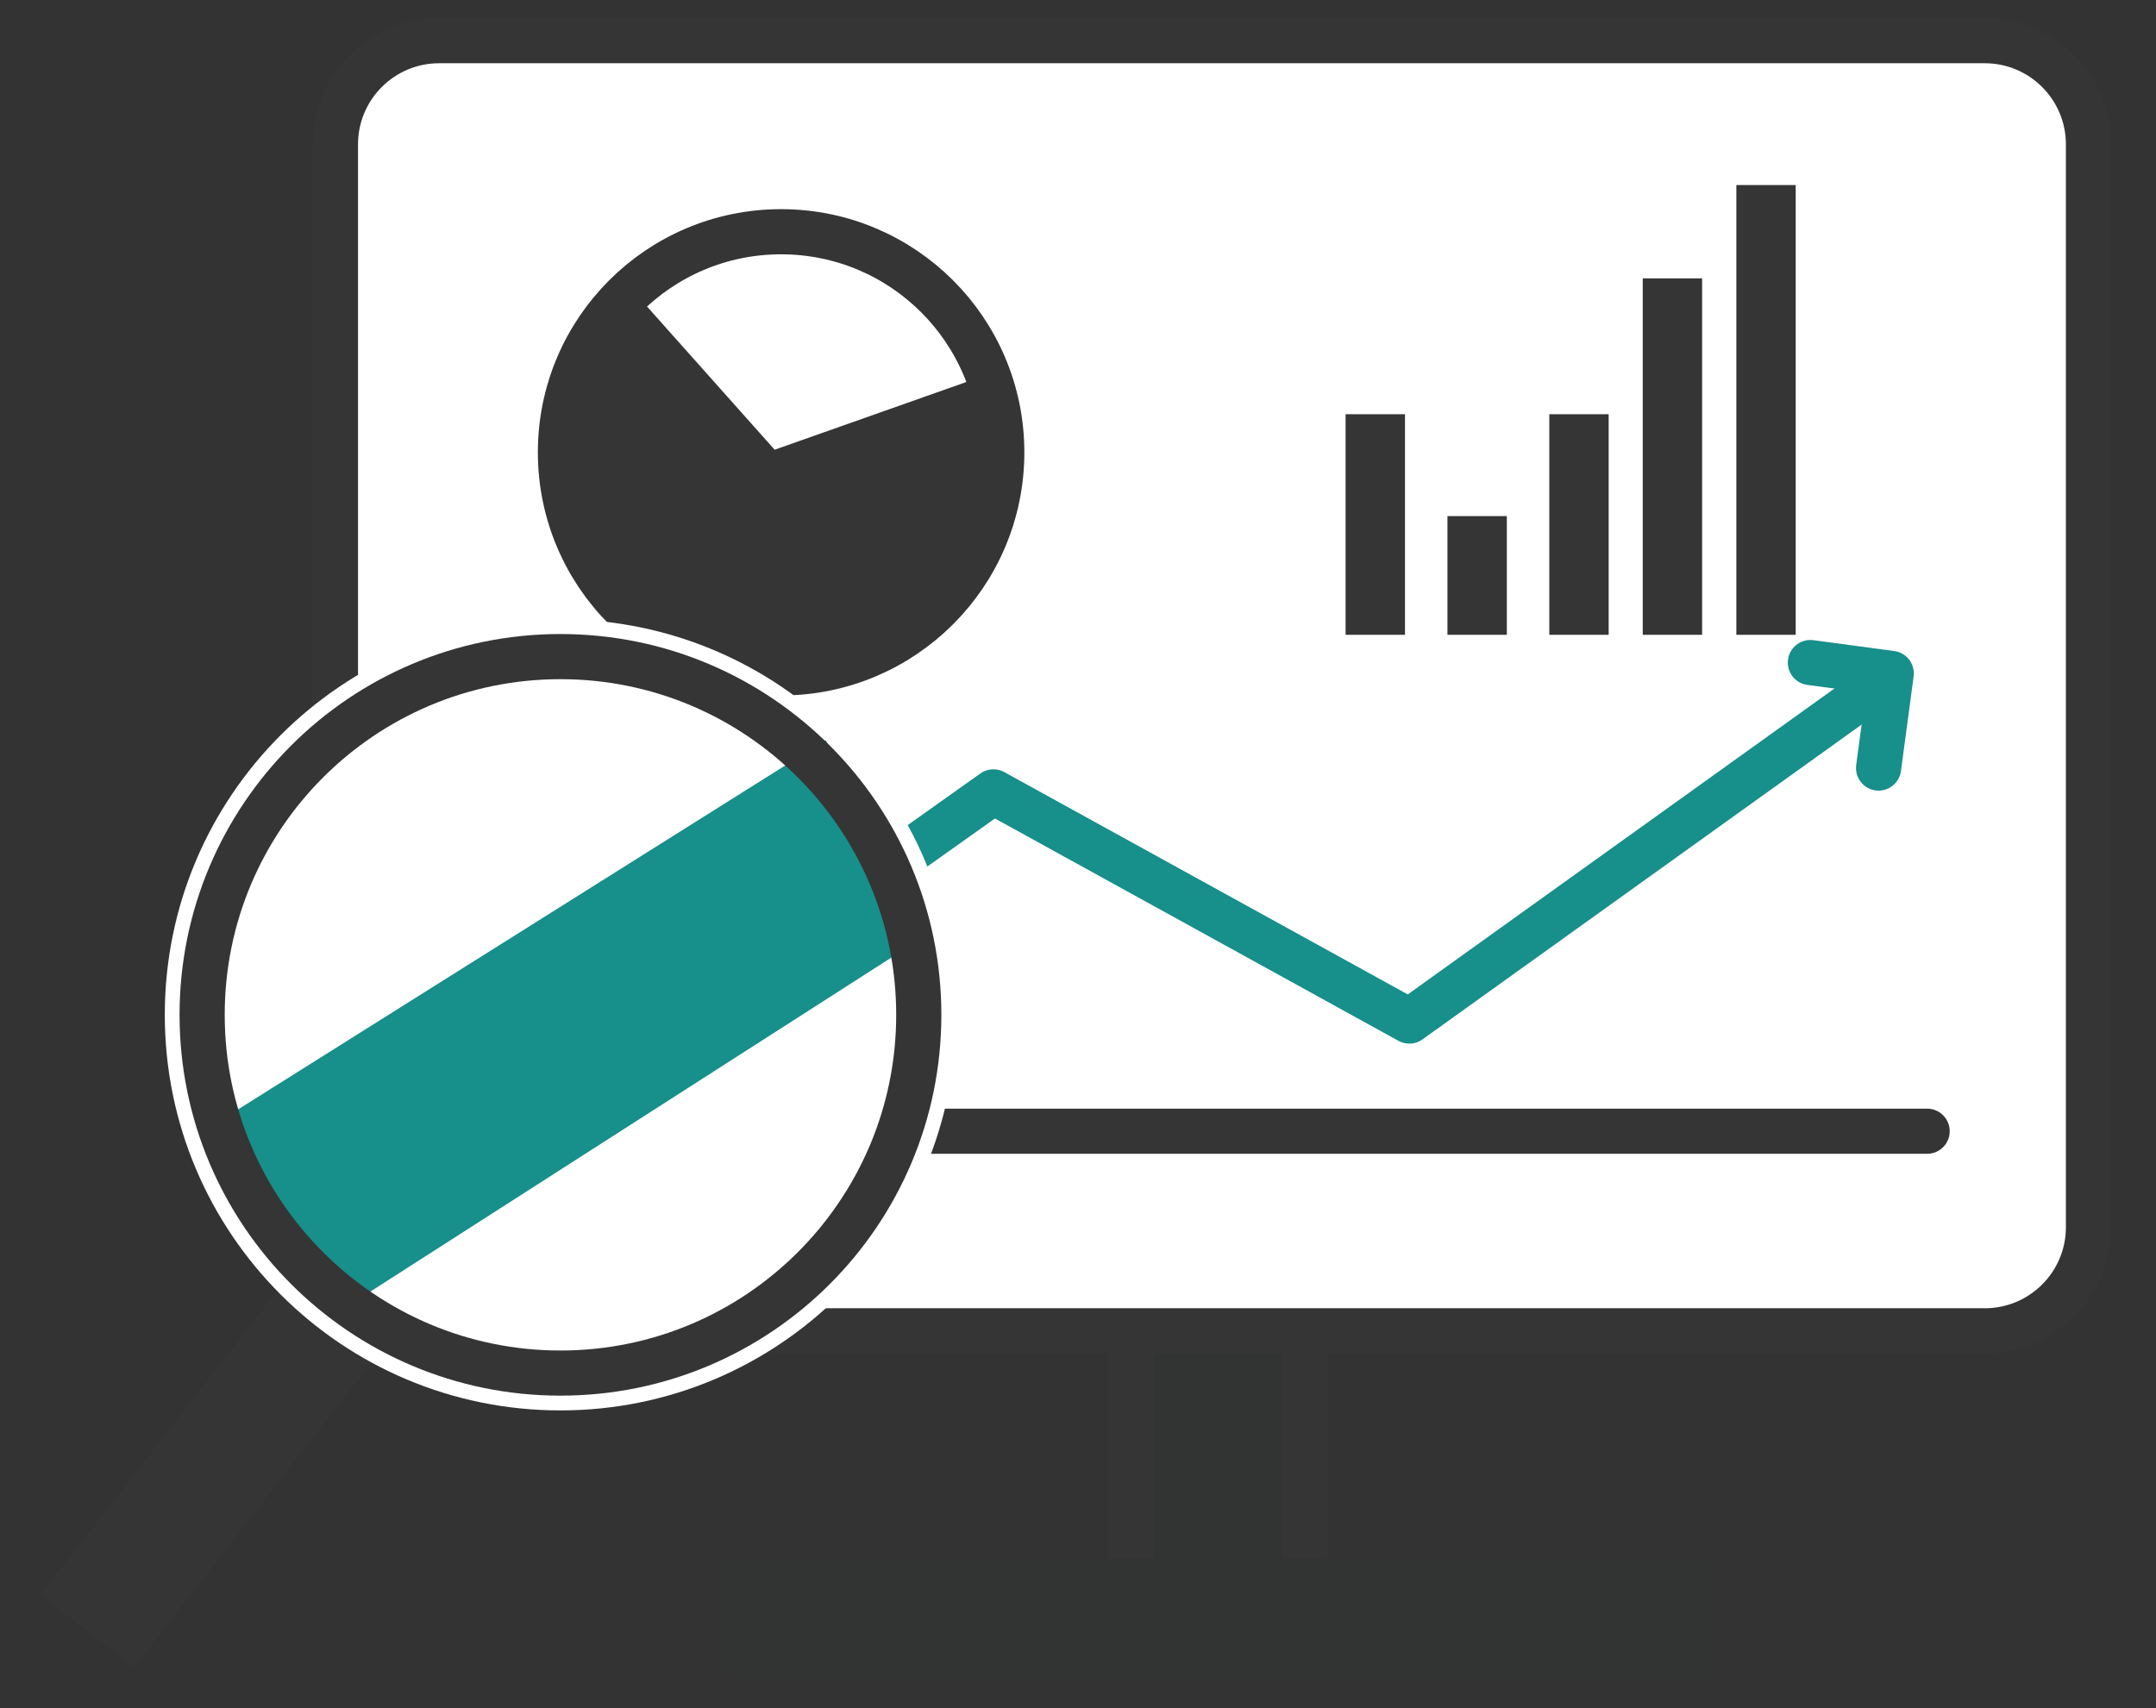
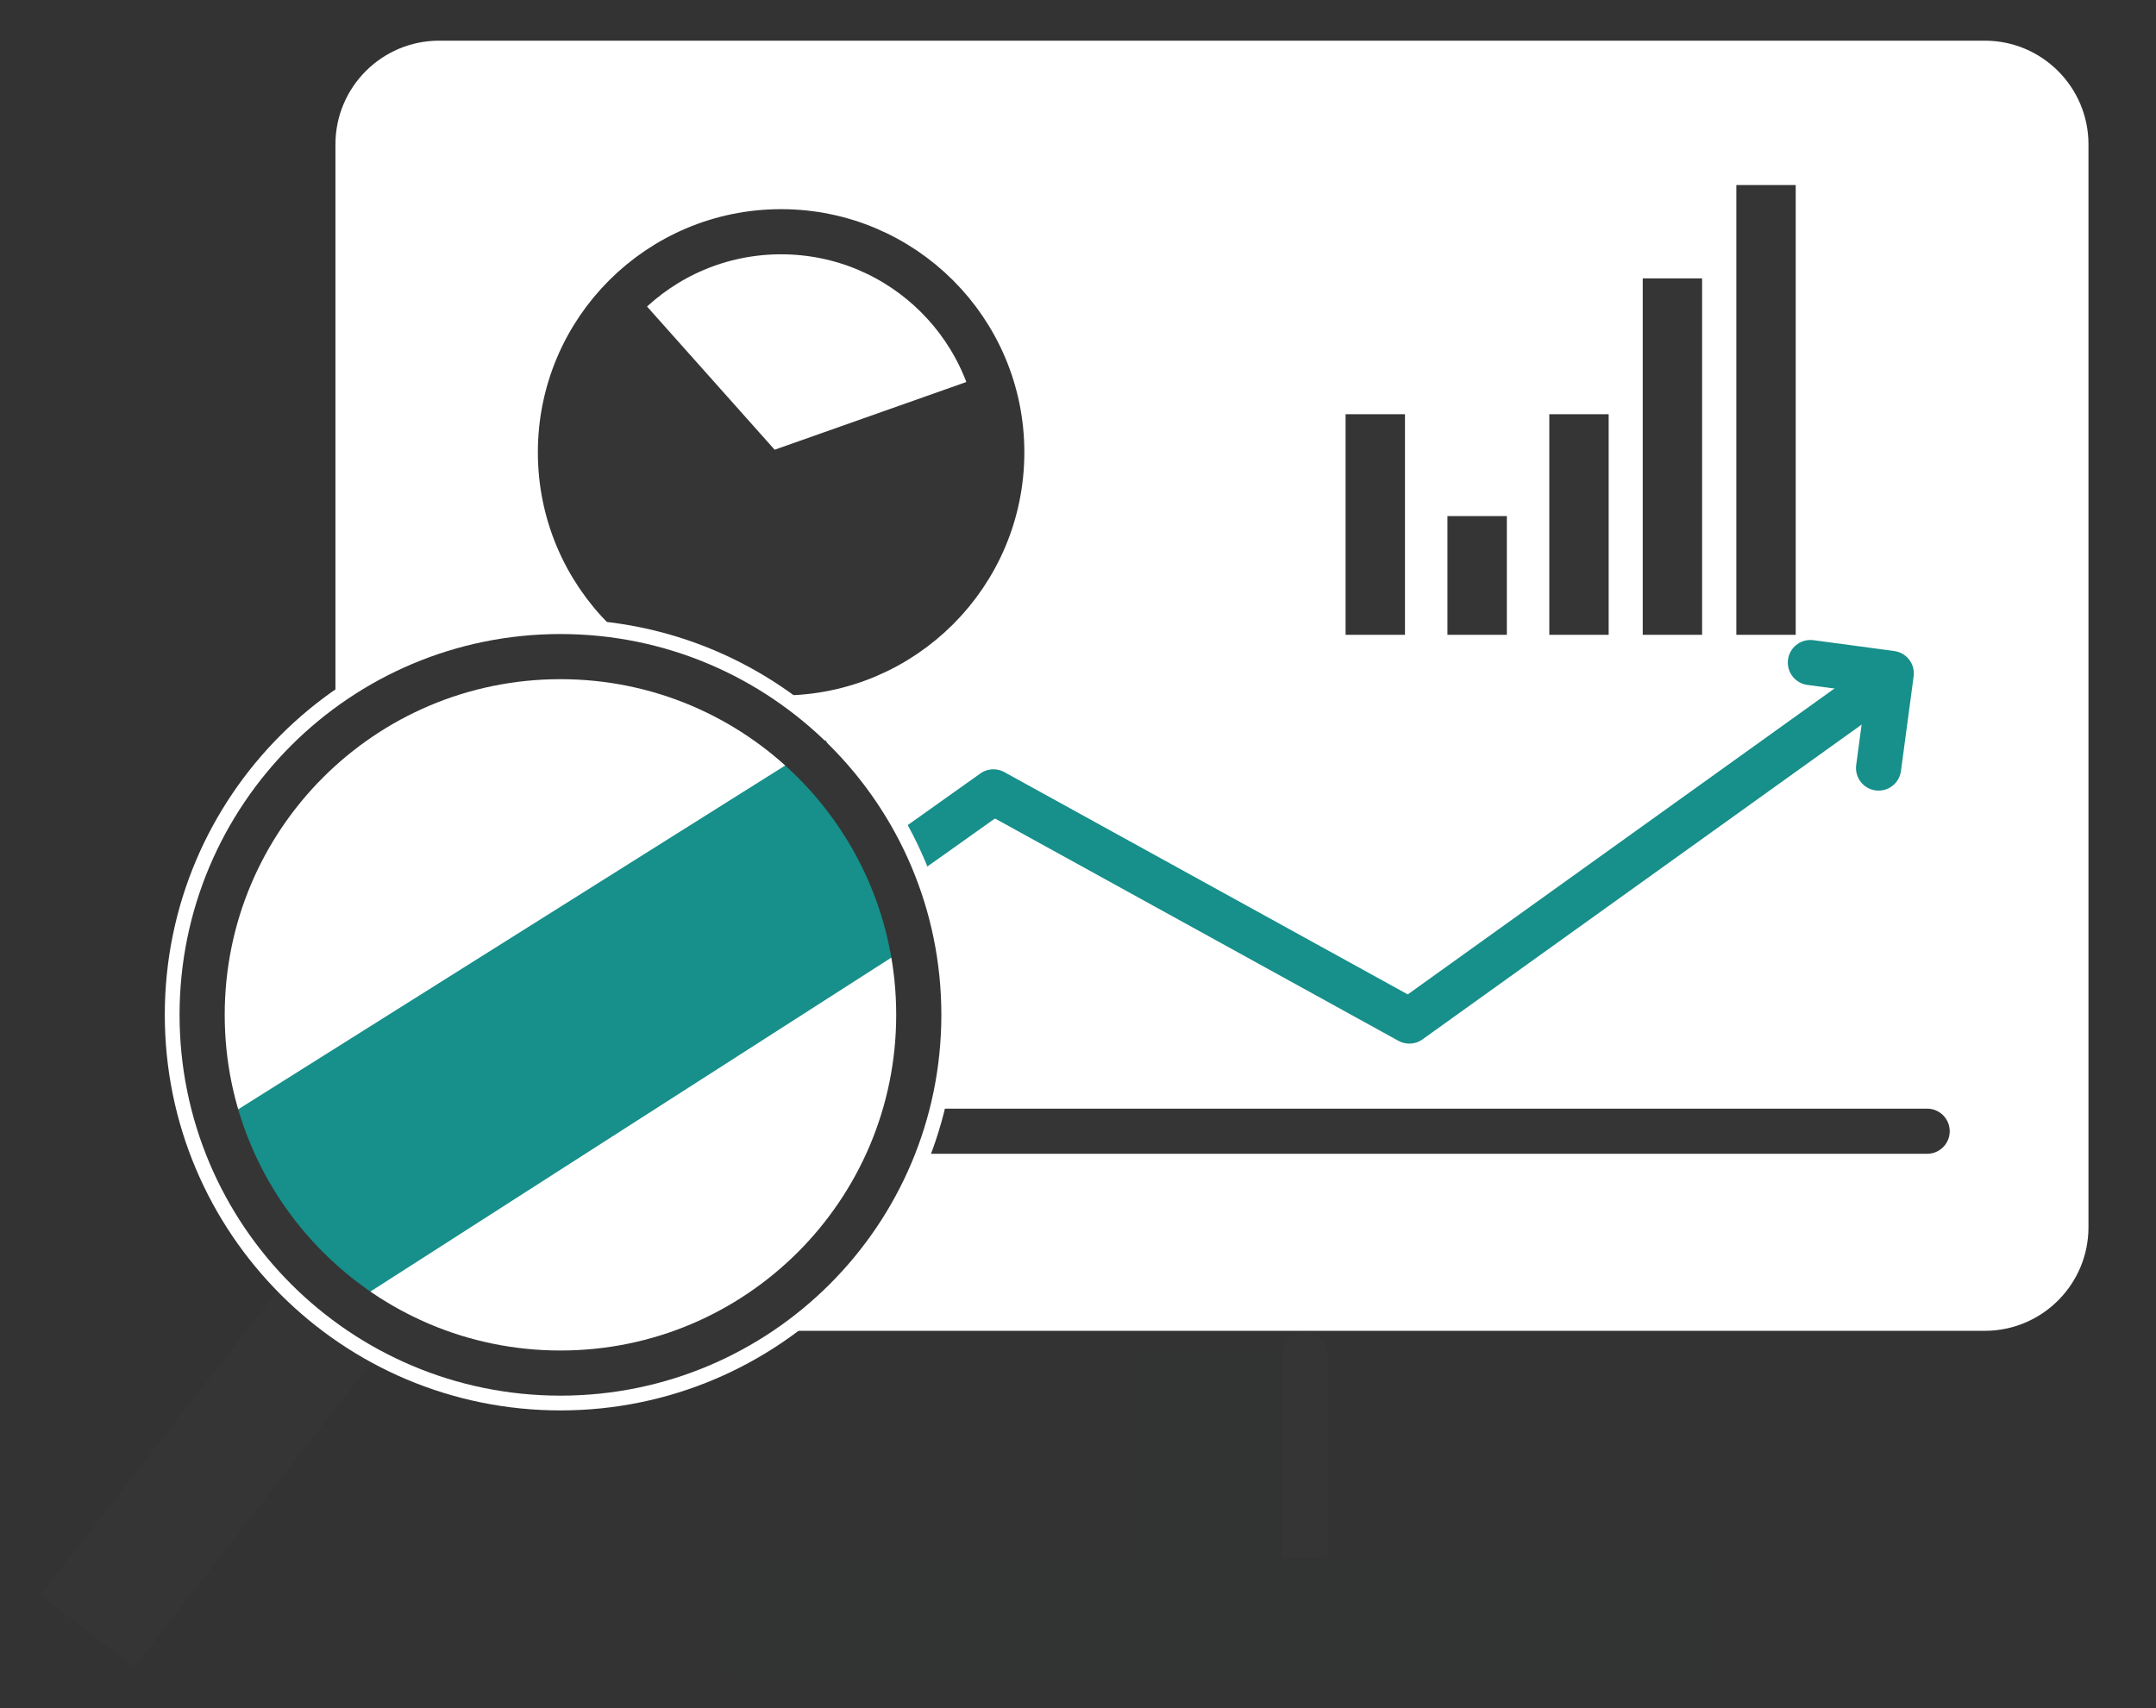
<svg xmlns="http://www.w3.org/2000/svg" width="53" height="42" viewBox="0 0 53 42" fill="none">
  <rect x="0" y="0" width="53" height="42" fill="#333333" stroke="none" />
  <path d="M48.79 1H10.796C9.388 1 8.246 2.142 8.246 3.55V30.174C8.246 31.582 9.388 32.723 10.796 32.723H48.79C50.198 32.723 51.34 31.582 51.34 30.174V3.55C51.34 2.142 50.198 1 48.79 1Z" fill="white" />
-   <path d="M48.79 1H10.796C9.388 1 8.246 2.142 8.246 3.55V30.174C8.246 31.582 9.388 32.723 10.796 32.723H48.79C50.198 32.723 51.34 31.582 51.34 30.174V3.55C51.34 2.142 50.198 1 48.79 1Z" stroke="#353535" stroke-width="1.11" stroke-miterlimit="10" />
  <path d="M13.777 27.815H47.374" stroke="#353535" stroke-width="1.11" stroke-miterlimit="10" stroke-linecap="round" />
  <path d="M16.492 25.106L24.421 19.471L34.645 25.106L45.703 17.177" fill="white" />
  <path d="M16.492 25.106L24.421 19.471L34.645 25.106L45.703 17.177" stroke="#178F8A" stroke-width="1.11" stroke-linecap="round" stroke-linejoin="round" />
  <path d="M44.504 16.291L46.492 16.558L46.18 18.885" stroke="#178F8A" stroke-width="1.11" stroke-linecap="round" stroke-linejoin="round" />
  <path d="M19.201 16.546C22.197 16.546 24.626 14.118 24.626 11.122C24.626 8.126 22.197 5.698 19.201 5.698C16.206 5.698 13.777 8.126 13.777 11.122C13.777 14.118 16.206 16.546 19.201 16.546Z" stroke="#353535" stroke-width="1.11" stroke-linecap="round" stroke-linejoin="round" />
  <path d="M19.043 11.058L15.397 6.966C14.687 7.631 14.17 8.476 13.899 9.41C13.627 10.344 13.613 11.334 13.855 12.276C14.098 13.219 14.59 14.078 15.279 14.765C15.969 15.451 16.83 15.94 17.773 16.18C18.715 16.419 19.706 16.4 20.639 16.126C21.572 15.851 22.414 15.331 23.077 14.618C23.74 13.906 24.2 13.029 24.407 12.079C24.614 11.128 24.562 10.139 24.256 9.216L19.043 11.058Z" fill="#353535" />
  <path d="M34.538 10.185H33.078V15.609H34.538V10.185Z" fill="#353535" />
  <path d="M37.042 12.69H35.582V15.609H37.042V12.69Z" fill="#353535" />
  <path d="M39.545 10.185H38.086V15.609H39.545V10.185Z" fill="#353535" />
  <path d="M41.842 6.845H40.383V15.609H41.842V6.845Z" fill="#353535" />
  <path d="M44.143 4.55H42.684V15.609H44.143V4.55Z" fill="#353535" />
  <path d="M1 39.215L3.293 41L10.035 32.339L7.742 30.553L1 39.215Z" fill="#353535" />
  <path d="M13.777 34.68C19.149 34.68 23.504 30.325 23.504 24.953C23.504 19.581 19.149 15.227 13.777 15.227C8.405 15.227 4.051 19.581 4.051 24.953C4.051 30.325 8.405 34.68 13.777 34.68Z" fill="white" />
  <path d="M22.808 22.971L8.543 32.118L5.5 27.5L20.297 18.197L22.808 22.971Z" fill="#178F8A" />
  <path d="M13.777 33.762C18.642 33.762 22.586 29.818 22.586 24.953C22.586 20.088 18.642 16.145 13.777 16.145C8.913 16.145 4.969 20.088 4.969 24.953C4.969 29.818 8.913 33.762 13.777 33.762Z" stroke="#353535" stroke-width="1.11" stroke-linecap="round" stroke-linejoin="round" />
  <path d="M32.079 33.303V39.709H27.809V33.303" fill="#323333" />
-   <path d="M32.079 33.303V39.709H27.809V33.303" stroke="#353535" stroke-width="1.11" stroke-linecap="round" stroke-linejoin="round" />
+   <path d="M32.079 33.303V39.709H27.809" stroke="#353535" stroke-width="1.11" stroke-linecap="round" stroke-linejoin="round" />
  <path d="M41.649 38.881H18.238V40.71H41.649V38.881Z" fill="#323333" stroke="#323333" stroke-width="1.11" stroke-linecap="round" stroke-linejoin="round" />
</svg>